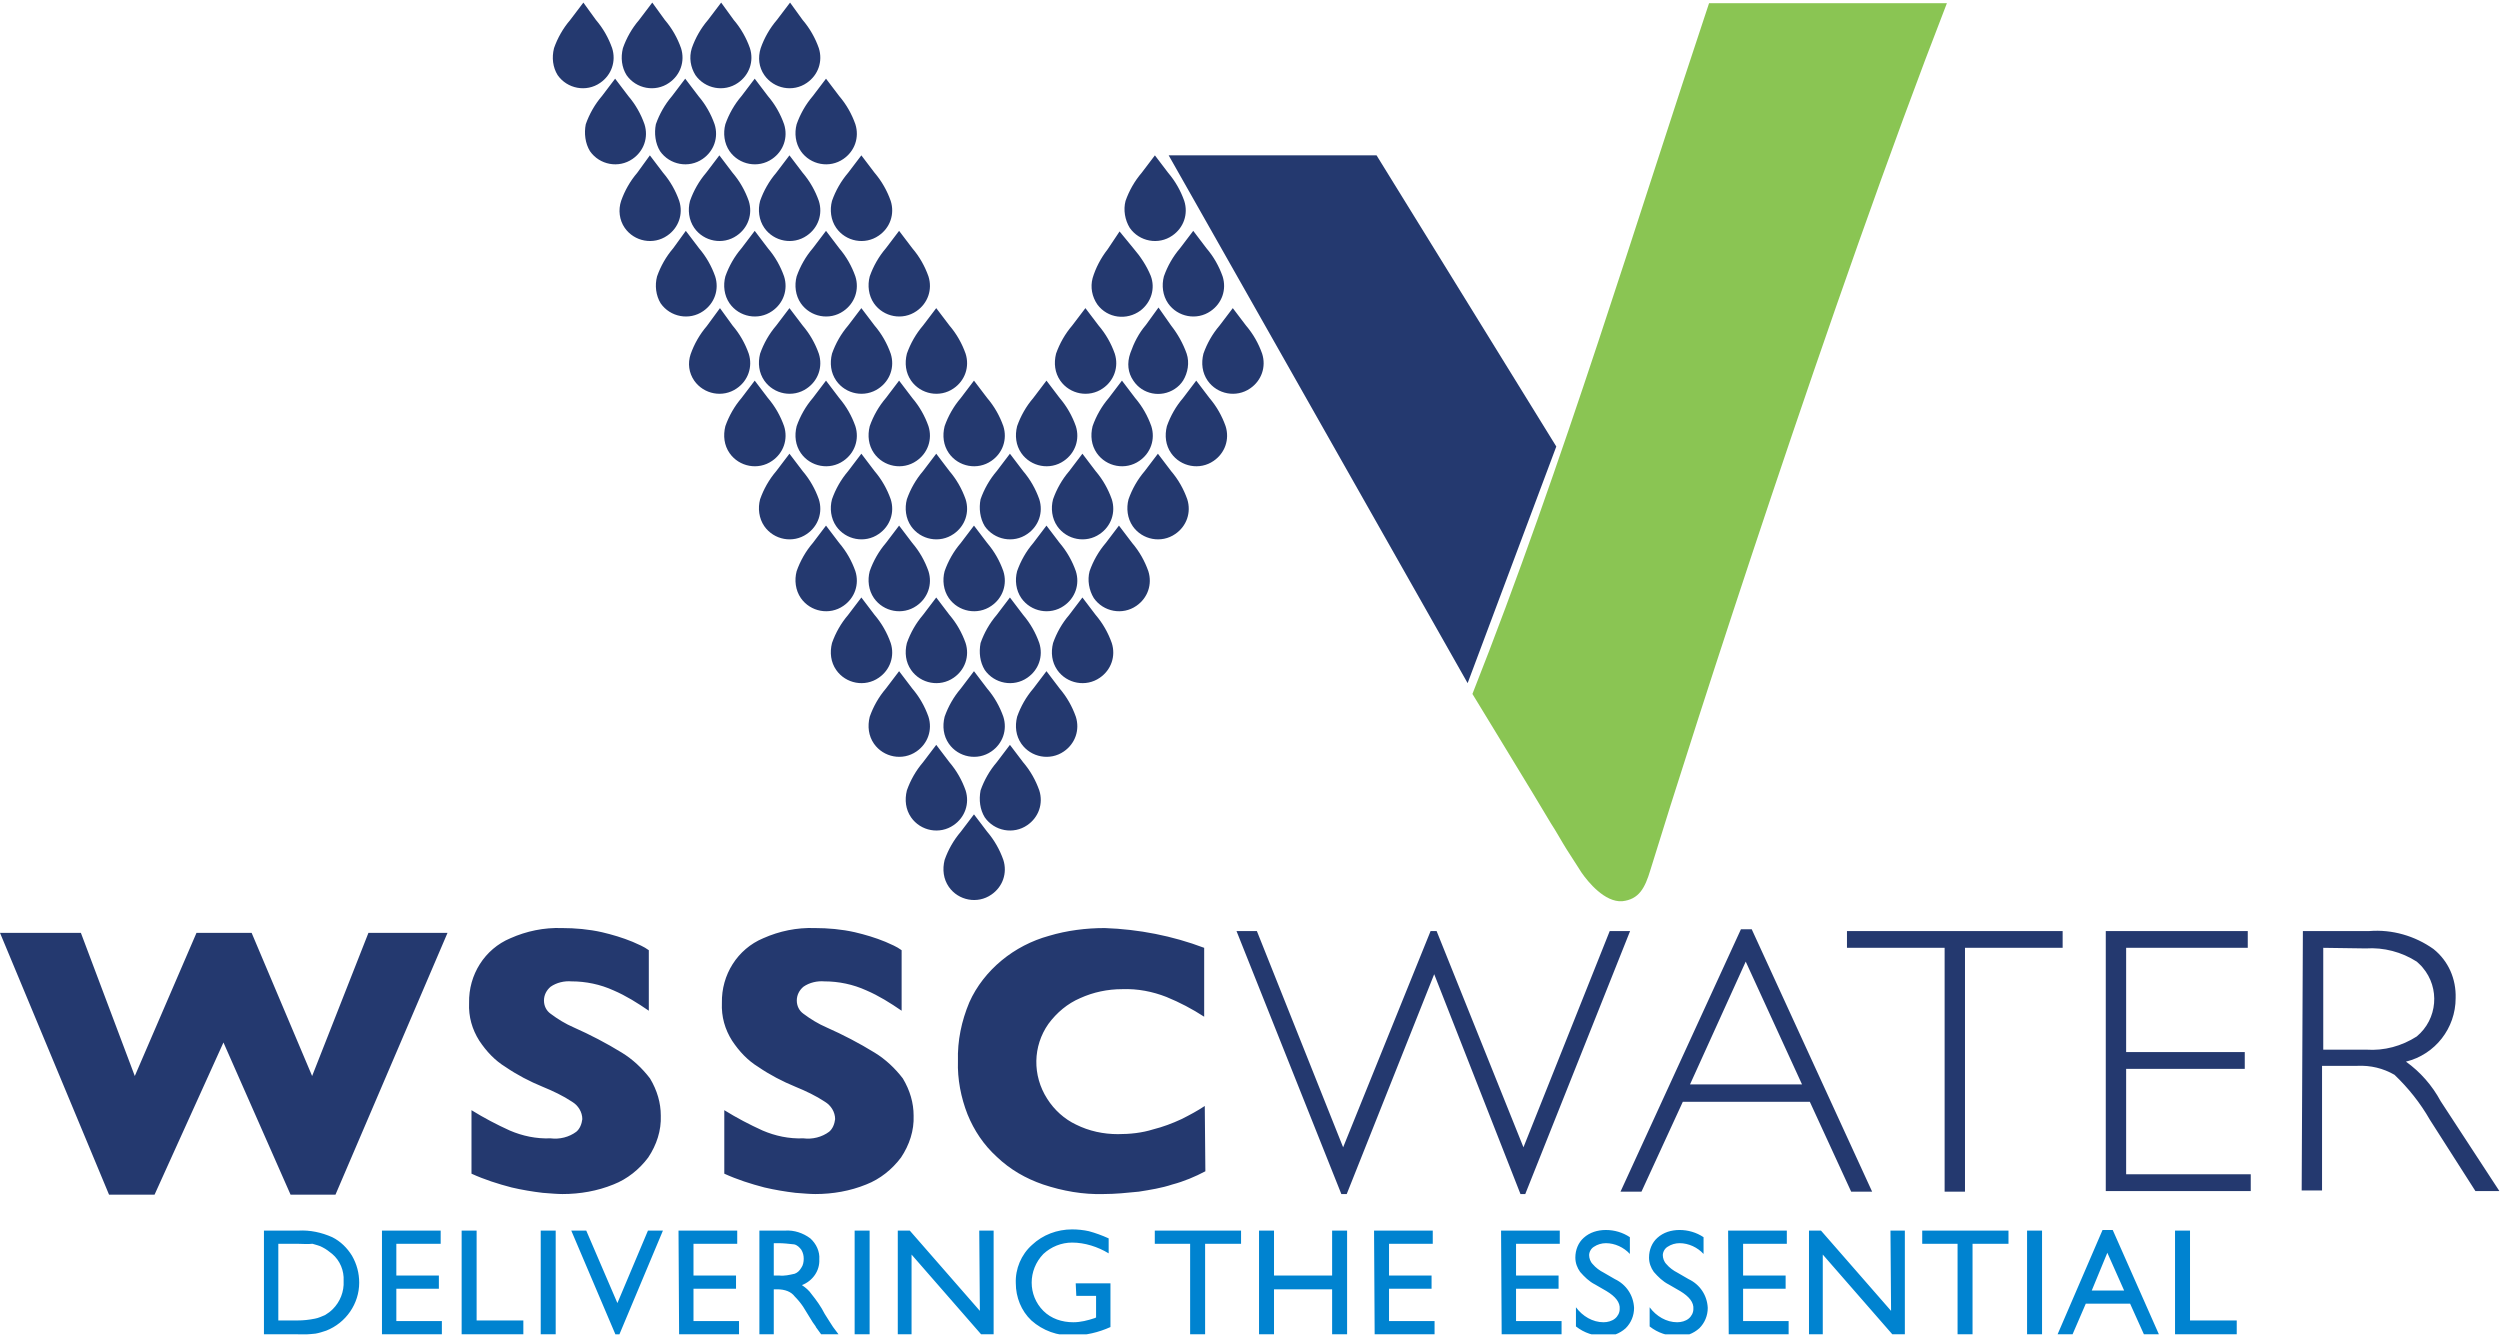
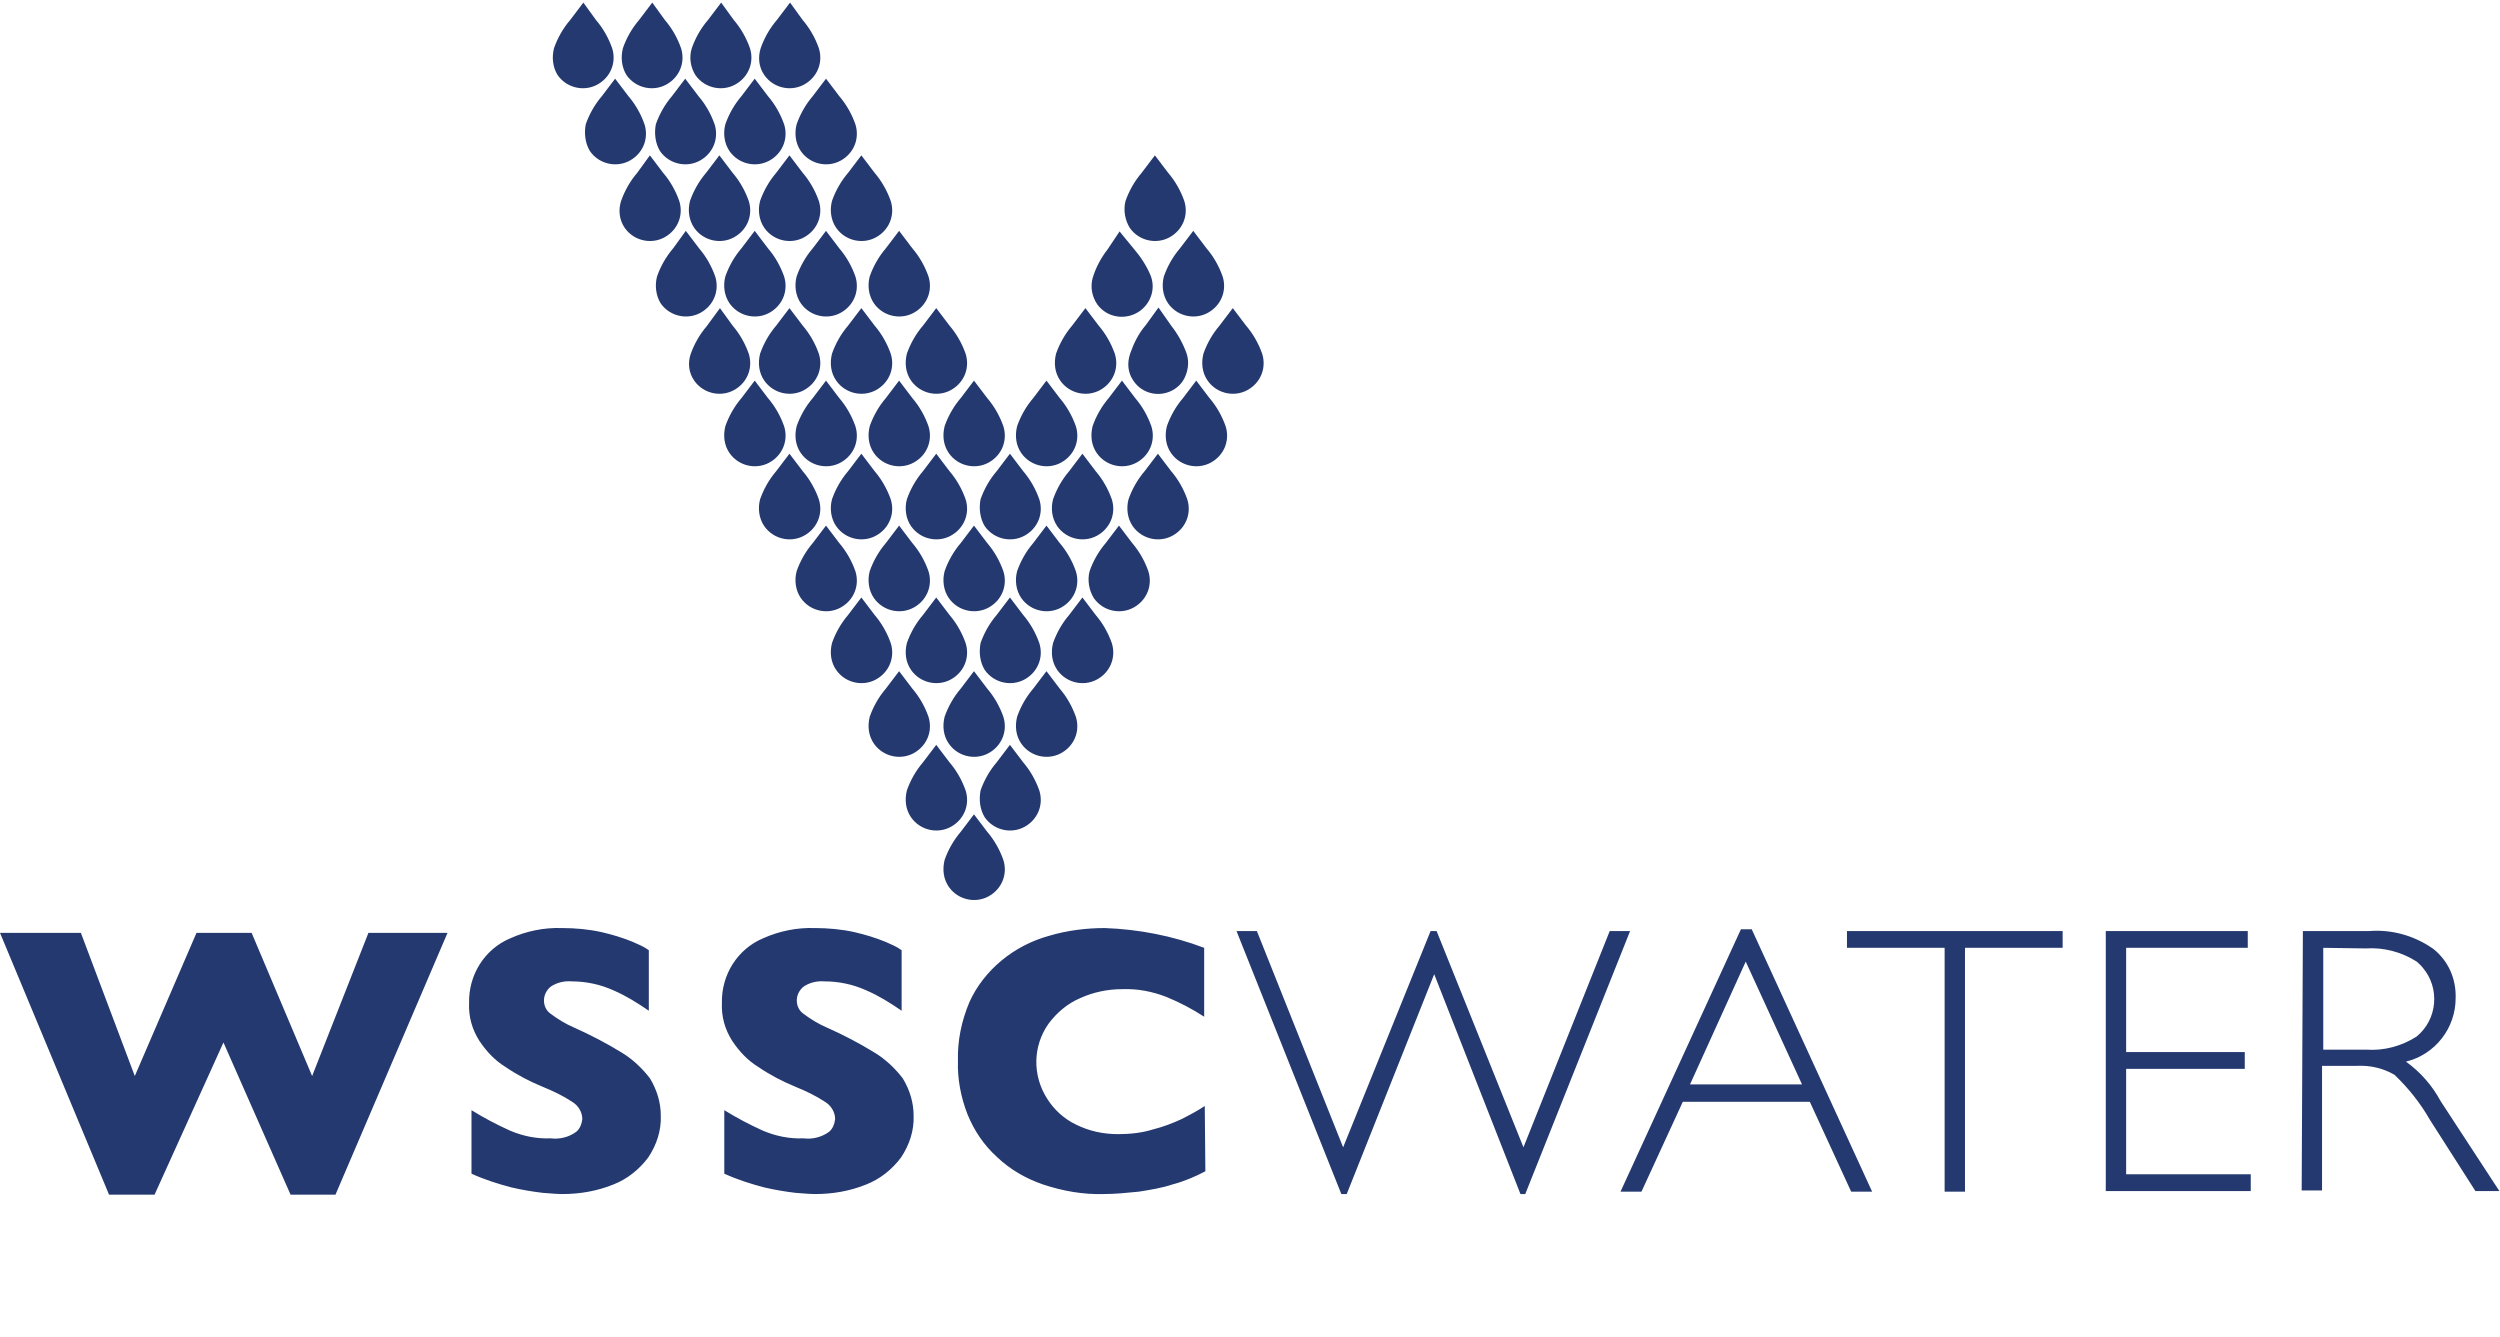
<svg xmlns="http://www.w3.org/2000/svg" width="230" height="123" viewBox="0 0 230 123" fill="none">
  <g id="WSSC" clip-path="url(#clip0_283_411)">
-     <path id="Vector" d="M135.022 62.85L107.519 14.293H126.644L143.179 41.079L135.022 62.85Z" fill="#24396F" />
-     <path id="Vector_2" d="M145.495 80.267C145.274 79.936 144.943 79.385 144.117 78.118C143.731 77.511 143.125 76.409 142.684 75.748L141.03 72.992L137.613 67.37L135.463 63.843C143.786 42.788 150.731 19.75 157.234 0.293H179.115C168.643 27.245 155.691 67.48 151.833 80.047C151.337 81.7 150.786 82.747 149.242 82.913C147.644 83.023 146.101 81.149 145.495 80.267Z" fill="#8AC553" />
    <path id="Vector_3" d="M100.63 55.024C101.511 56.291 103.275 56.622 104.543 55.74C105.59 55.024 106.031 53.756 105.645 52.544C105.314 51.607 104.818 50.725 104.157 49.953L102.944 48.355L101.732 49.953C101.07 50.725 100.574 51.607 100.244 52.544C100.023 53.37 100.189 54.307 100.63 55.024ZM93.96 55.024C94.842 56.291 96.606 56.622 97.874 55.74C98.921 55.024 99.362 53.756 98.976 52.544C98.645 51.607 98.149 50.725 97.488 49.953L96.275 48.355L95.063 49.953C94.401 50.725 93.905 51.607 93.575 52.544C93.354 53.37 93.464 54.307 93.96 55.024ZM97.267 61.638C98.149 62.905 99.913 63.236 101.181 62.354C102.228 61.638 102.669 60.37 102.283 59.157C101.952 58.221 101.456 57.339 100.795 56.567L99.582 54.969L98.37 56.567C97.708 57.339 97.212 58.221 96.882 59.157C96.661 60.039 96.771 60.921 97.267 61.638ZM97.267 48.41C98.149 49.678 99.913 50.008 101.181 49.126C102.228 48.41 102.669 47.142 102.283 45.93C101.952 44.993 101.456 44.111 100.795 43.339L99.582 41.741L98.37 43.339C97.708 44.111 97.212 44.993 96.882 45.93C96.661 46.756 96.771 47.693 97.267 48.41ZM104.212 48.41C105.094 49.678 106.858 50.008 108.125 49.126C109.173 48.41 109.613 47.142 109.228 45.93C108.897 44.993 108.401 44.111 107.74 43.339L106.527 41.741L105.314 43.339C104.653 44.111 104.157 44.993 103.826 45.93C103.606 46.756 103.716 47.693 104.212 48.41ZM87.291 68.417C88.173 69.685 89.937 70.015 91.205 69.134C92.252 68.417 92.693 67.149 92.307 65.937C91.976 65 91.48 64.118 90.819 63.346L89.606 61.748L88.394 63.346C87.732 64.118 87.236 65 86.906 65.937C86.685 66.819 86.795 67.701 87.291 68.417ZM93.96 68.417C94.842 69.685 96.606 70.015 97.874 69.134C98.921 68.417 99.362 67.149 98.976 65.937C98.645 65 98.149 64.118 97.488 63.346L96.275 61.748L95.063 63.346C94.401 64.118 93.905 65 93.575 65.937C93.354 66.819 93.464 67.701 93.96 68.417ZM87.291 81.59C88.173 82.858 89.937 83.188 91.205 82.306C92.252 81.59 92.693 80.322 92.307 79.11C91.976 78.173 91.48 77.291 90.819 76.519L89.606 74.921L88.394 76.519C87.732 77.291 87.236 78.173 86.906 79.11C86.685 79.992 86.795 80.873 87.291 81.59ZM107.74 41.686C108.621 42.953 110.385 43.284 111.653 42.402C112.7 41.686 113.141 40.418 112.755 39.205C112.424 38.269 111.928 37.387 111.267 36.615L110.054 35.017L108.842 36.615C108.18 37.387 107.684 38.269 107.354 39.205C107.133 40.087 107.243 40.969 107.74 41.686ZM90.598 61.638C91.48 62.905 93.244 63.236 94.512 62.354C95.559 61.638 96 60.37 95.614 59.157C95.283 58.221 94.787 57.339 94.126 56.567L92.913 54.969L91.701 56.567C91.039 57.339 90.543 58.221 90.213 59.157C90.047 60.039 90.157 60.921 90.598 61.638ZM90.598 75.196C91.48 76.464 93.244 76.795 94.512 75.913C95.559 75.196 96 73.929 95.614 72.716C95.283 71.779 94.787 70.897 94.126 70.126L92.913 68.527L91.701 70.126C91.039 70.897 90.543 71.779 90.213 72.716C90.047 73.598 90.157 74.48 90.598 75.196ZM104.267 35.017C105.094 36.284 106.803 36.615 108.07 35.788C108.401 35.568 108.621 35.347 108.842 35.017C109.283 34.3 109.448 33.363 109.173 32.536C108.842 31.599 108.346 30.718 107.74 29.946L106.582 28.292L105.425 29.891C104.763 30.662 104.322 31.544 103.992 32.481C103.661 33.418 103.771 34.3 104.267 35.017ZM100.905 41.686C101.787 42.953 103.551 43.284 104.818 42.402C105.866 41.686 106.307 40.418 105.921 39.205C105.59 38.269 105.094 37.387 104.433 36.615L103.22 35.017L102.007 36.615C101.346 37.387 100.85 38.269 100.519 39.205C100.299 40.087 100.409 40.969 100.905 41.686ZM107.464 27.907C108.346 29.174 110.11 29.505 111.377 28.623C112.424 27.907 112.865 26.639 112.48 25.426C112.149 24.489 111.653 23.608 110.991 22.836L109.779 21.238L108.566 22.836C107.905 23.608 107.409 24.489 107.078 25.426C106.858 26.253 106.968 27.19 107.464 27.907ZM100.96 28.017C101.897 29.285 103.661 29.505 104.929 28.568C105.921 27.796 106.307 26.529 105.866 25.371C105.48 24.434 104.929 23.608 104.267 22.836L103 21.293L101.897 22.946C101.291 23.718 100.795 24.655 100.519 25.592C100.299 26.419 100.464 27.3 100.96 28.017ZM111.102 35.017C111.983 36.284 113.747 36.615 115.015 35.733C116.062 35.017 116.503 33.749 116.117 32.536C115.787 31.599 115.29 30.718 114.629 29.946L113.417 28.348L112.204 29.946C111.543 30.718 111.047 31.599 110.716 32.536C110.495 33.418 110.606 34.3 111.102 35.017ZM80.402 68.417C81.284 69.685 83.047 70.015 84.315 69.134C85.362 68.417 85.803 67.149 85.418 65.937C85.087 65 84.591 64.118 83.929 63.346L82.717 61.748L81.504 63.346C80.843 64.118 80.347 65 80.016 65.937C79.796 66.819 79.906 67.701 80.402 68.417ZM83.819 75.196C84.701 76.464 86.465 76.795 87.732 75.913C88.78 75.196 89.221 73.929 88.835 72.716C88.504 71.779 88.008 70.897 87.347 70.126L86.134 68.527L84.921 70.126C84.26 70.897 83.764 71.779 83.433 72.716C83.213 73.598 83.323 74.48 83.819 75.196ZM80.402 55.024C81.284 56.291 83.047 56.622 84.315 55.74C85.362 55.024 85.803 53.756 85.418 52.544C85.087 51.607 84.591 50.725 83.929 49.953L82.717 48.355L81.504 49.953C80.843 50.725 80.347 51.607 80.016 52.544C79.796 53.37 79.906 54.307 80.402 55.024ZM87.291 55.024C88.173 56.291 89.937 56.622 91.205 55.74C92.252 55.024 92.693 53.756 92.307 52.544C91.976 51.607 91.48 50.725 90.819 49.953L89.606 48.355L88.394 49.953C87.732 50.725 87.236 51.607 86.906 52.544C86.685 53.37 86.795 54.307 87.291 55.024ZM73.678 55.024C74.56 56.291 76.323 56.622 77.591 55.74C78.638 55.024 79.079 53.756 78.693 52.544C78.363 51.607 77.867 50.725 77.205 49.953L75.993 48.355L74.78 49.953C74.119 50.725 73.623 51.607 73.292 52.544C73.071 53.37 73.182 54.307 73.678 55.024ZM76.93 61.638C77.811 62.905 79.575 63.236 80.843 62.354C81.89 61.638 82.331 60.37 81.945 59.157C81.615 58.221 81.118 57.339 80.457 56.567L79.245 54.969L78.032 56.567C77.371 57.339 76.874 58.221 76.544 59.157C76.323 60.039 76.433 60.921 76.93 61.638ZM83.819 61.638C84.701 62.905 86.465 63.236 87.732 62.354C88.78 61.638 89.221 60.37 88.835 59.157C88.504 58.221 88.008 57.339 87.347 56.567L86.134 54.969L84.921 56.567C84.26 57.339 83.764 58.221 83.433 59.157C83.213 60.039 83.323 60.921 83.819 61.638ZM90.598 48.41C91.48 49.678 93.244 50.008 94.512 49.126C95.559 48.41 96 47.142 95.614 45.93C95.283 44.993 94.787 44.111 94.126 43.339L92.913 41.741L91.701 43.339C91.039 44.111 90.543 44.993 90.213 45.93C90.047 46.756 90.157 47.693 90.598 48.41ZM83.819 48.41C84.701 49.678 86.465 50.008 87.732 49.126C88.78 48.41 89.221 47.142 88.835 45.93C88.504 44.993 88.008 44.111 87.347 43.339L86.134 41.741L84.921 43.339C84.26 44.111 83.764 44.993 83.433 45.93C83.213 46.756 83.323 47.693 83.819 48.41ZM76.93 48.41C77.811 49.678 79.575 50.008 80.843 49.126C81.89 48.41 82.331 47.142 81.945 45.93C81.615 44.993 81.118 44.111 80.457 43.339L79.245 41.741L78.032 43.339C77.371 44.111 76.874 44.993 76.544 45.93C76.323 46.756 76.433 47.693 76.93 48.41ZM70.316 48.41C71.198 49.678 72.961 50.008 74.229 49.126C75.276 48.41 75.717 47.142 75.331 45.93C75.001 44.993 74.504 44.111 73.843 43.339L72.63 41.741L71.418 43.339C70.757 44.111 70.26 44.993 69.93 45.93C69.709 46.756 69.82 47.693 70.316 48.41ZM67.119 41.686C68.001 42.953 69.764 43.284 71.032 42.402C72.079 41.686 72.52 40.418 72.135 39.205C71.804 38.269 71.308 37.387 70.646 36.615L69.434 35.017L68.221 36.615C67.56 37.387 67.064 38.269 66.733 39.205C66.513 40.087 66.623 40.969 67.119 41.686ZM73.678 41.686C74.56 42.953 76.323 43.284 77.591 42.402C78.638 41.686 79.079 40.418 78.693 39.205C78.363 38.269 77.867 37.387 77.205 36.615L75.993 35.017L74.78 36.615C74.119 37.387 73.623 38.269 73.292 39.205C73.071 40.087 73.182 40.969 73.678 41.686ZM80.402 41.686C81.284 42.953 83.047 43.284 84.315 42.402C85.362 41.686 85.803 40.418 85.418 39.205C85.087 38.269 84.591 37.387 83.929 36.615L82.717 35.017L81.504 36.615C80.843 37.387 80.347 38.269 80.016 39.205C79.796 40.087 79.906 40.969 80.402 41.686ZM87.291 41.686C88.173 42.953 89.937 43.284 91.205 42.402C92.252 41.686 92.693 40.418 92.307 39.205C91.976 38.269 91.48 37.387 90.819 36.615L89.606 35.017L88.394 36.615C87.732 37.387 87.236 38.269 86.906 39.205C86.685 40.087 86.795 40.969 87.291 41.686ZM93.96 41.686C94.842 42.953 96.606 43.284 97.874 42.402C98.921 41.686 99.362 40.418 98.976 39.205C98.645 38.269 98.149 37.387 97.488 36.615L96.275 35.017L95.063 36.615C94.401 37.387 93.905 38.269 93.575 39.205C93.354 40.087 93.464 40.969 93.96 41.686ZM97.543 35.017C98.425 36.284 100.189 36.615 101.456 35.733C102.504 35.017 102.944 33.749 102.559 32.536C102.228 31.599 101.732 30.718 101.07 29.946L99.858 28.348L98.645 29.946C97.984 30.718 97.488 31.599 97.157 32.536C96.937 33.418 97.047 34.3 97.543 35.017ZM83.819 35.017C84.701 36.284 86.465 36.615 87.732 35.733C88.78 35.017 89.221 33.749 88.835 32.536C88.504 31.599 88.008 30.718 87.347 29.946L86.134 28.348L84.921 29.946C84.26 30.718 83.764 31.599 83.433 32.536C83.213 33.418 83.323 34.3 83.819 35.017ZM76.93 35.017C77.811 36.284 79.575 36.615 80.843 35.733C81.89 35.017 82.331 33.749 81.945 32.536C81.615 31.599 81.118 30.718 80.457 29.946L79.245 28.348L78.032 29.946C77.371 30.718 76.874 31.599 76.544 32.536C76.323 33.418 76.433 34.3 76.93 35.017ZM70.316 35.017C71.198 36.284 72.961 36.615 74.229 35.733C75.276 35.017 75.717 33.749 75.331 32.536C75.001 31.599 74.504 30.718 73.843 29.946L72.63 28.348L71.418 29.946C70.757 30.718 70.26 31.599 69.93 32.536C69.709 33.418 69.82 34.3 70.316 35.017ZM63.867 35.017C64.749 36.284 66.513 36.615 67.78 35.733C68.828 35.017 69.268 33.749 68.883 32.536C68.552 31.599 68.056 30.718 67.394 29.946L66.237 28.348L65.025 30.001C64.363 30.773 63.867 31.654 63.536 32.592C63.261 33.418 63.371 34.3 63.867 35.017ZM60.781 27.907C61.662 29.174 63.426 29.505 64.694 28.623C65.741 27.907 66.182 26.639 65.796 25.426C65.465 24.489 64.969 23.608 64.308 22.836L63.095 21.238L61.938 22.836C61.277 23.608 60.781 24.489 60.45 25.426C60.229 26.253 60.34 27.19 60.781 27.907ZM67.119 27.907C68.001 29.174 69.764 29.505 71.032 28.623C72.079 27.907 72.52 26.639 72.135 25.426C71.804 24.489 71.308 23.608 70.646 22.836L69.434 21.238L68.221 22.836C67.56 23.608 67.064 24.489 66.733 25.426C66.513 26.253 66.623 27.19 67.119 27.907ZM73.678 27.907C74.56 29.174 76.323 29.505 77.591 28.623C78.638 27.907 79.079 26.639 78.693 25.426C78.363 24.489 77.867 23.608 77.205 22.836L75.993 21.238L74.78 22.836C74.119 23.608 73.623 24.489 73.292 25.426C73.071 26.253 73.182 27.19 73.678 27.907ZM80.402 27.907C81.284 29.174 83.047 29.505 84.315 28.623C85.362 27.907 85.803 26.639 85.418 25.426C85.087 24.489 84.591 23.608 83.929 22.836L82.717 21.238L81.504 22.836C80.843 23.608 80.347 24.489 80.016 25.426C79.796 26.253 79.906 27.19 80.402 27.907ZM76.93 20.962C77.811 22.23 79.575 22.56 80.843 21.678C81.89 20.962 82.331 19.694 81.945 18.482C81.615 17.545 81.118 16.663 80.457 15.891L79.245 14.293L78.032 15.891C77.371 16.663 76.874 17.545 76.544 18.482C76.323 19.308 76.433 20.245 76.93 20.962ZM103.937 20.962C104.818 22.23 106.582 22.56 107.85 21.678C108.897 20.962 109.338 19.694 108.952 18.482C108.621 17.545 108.125 16.663 107.464 15.891L106.251 14.293L105.039 15.891C104.377 16.663 103.881 17.545 103.551 18.482C103.33 19.308 103.496 20.245 103.937 20.962ZM70.316 20.962C71.198 22.23 72.961 22.56 74.229 21.678C75.276 20.962 75.717 19.694 75.331 18.482C75.001 17.545 74.504 16.663 73.843 15.891L72.63 14.293L71.418 15.891C70.757 16.663 70.26 17.545 69.93 18.482C69.709 19.308 69.82 20.245 70.316 20.962ZM63.867 20.962C64.749 22.23 66.513 22.56 67.78 21.678C68.828 20.962 69.268 19.694 68.883 18.482C68.552 17.545 68.056 16.663 67.394 15.891L66.182 14.293L64.969 15.891C64.308 16.663 63.812 17.545 63.481 18.482C63.261 19.308 63.371 20.245 63.867 20.962ZM57.474 20.962C58.355 22.23 60.119 22.56 61.387 21.678C62.434 20.962 62.875 19.694 62.489 18.482C62.158 17.545 61.662 16.663 61.001 15.891L59.788 14.293L58.631 15.891C57.97 16.663 57.474 17.545 57.143 18.482C56.867 19.308 56.977 20.245 57.474 20.962ZM54.277 13.907C55.159 15.175 56.922 15.505 58.19 14.624C59.237 13.907 59.678 12.639 59.292 11.427C58.962 10.49 58.466 9.608 57.804 8.836L56.592 7.238L55.379 8.836C54.718 9.608 54.222 10.49 53.891 11.427C53.726 12.254 53.836 13.191 54.277 13.907ZM60.725 13.907C61.607 15.175 63.371 15.505 64.639 14.624C65.686 13.907 66.127 12.639 65.741 11.427C65.41 10.49 64.914 9.608 64.253 8.836L63.04 7.238L61.828 8.836C61.166 9.608 60.67 10.49 60.34 11.427C60.174 12.254 60.285 13.191 60.725 13.907ZM67.119 13.907C68.001 15.175 69.764 15.505 71.032 14.624C72.079 13.907 72.52 12.639 72.135 11.427C71.804 10.49 71.308 9.608 70.646 8.836L69.434 7.238L68.221 8.836C67.56 9.608 67.064 10.49 66.733 11.427C66.513 12.254 66.623 13.191 67.119 13.907ZM73.678 13.907C74.56 15.175 76.323 15.505 77.591 14.624C78.638 13.907 79.079 12.639 78.693 11.427C78.363 10.49 77.867 9.608 77.205 8.836L75.993 7.238L74.78 8.836C74.119 9.608 73.623 10.49 73.292 11.427C73.071 12.254 73.182 13.191 73.678 13.907ZM70.316 6.907C71.198 8.175 72.961 8.506 74.229 7.624C75.276 6.907 75.717 5.64 75.331 4.427C75.001 3.49 74.504 2.608 73.843 1.837L72.686 0.238L71.473 1.837C70.812 2.608 70.316 3.49 69.985 4.427C69.709 5.309 69.82 6.191 70.316 6.907ZM63.977 6.907C64.859 8.175 66.623 8.506 67.891 7.624C68.938 6.907 69.379 5.64 68.993 4.427C68.662 3.49 68.166 2.608 67.505 1.837L66.347 0.238L65.135 1.837C64.473 2.608 63.977 3.49 63.647 4.427C63.371 5.309 63.536 6.191 63.977 6.907ZM57.639 6.907C58.521 8.175 60.285 8.506 61.552 7.624C62.599 6.907 63.04 5.64 62.654 4.427C62.324 3.49 61.828 2.608 61.166 1.837L60.009 0.238L58.796 1.837C58.135 2.608 57.639 3.49 57.308 4.427C57.088 5.309 57.198 6.191 57.639 6.907ZM51.3 6.907C52.182 8.175 53.946 8.506 55.214 7.624C56.261 6.907 56.702 5.64 56.316 4.427C55.985 3.49 55.489 2.608 54.828 1.837L53.67 0.238L52.458 1.837C51.797 2.608 51.3 3.49 50.97 4.427C50.749 5.309 50.86 6.191 51.3 6.907ZM41.172 85.822L30.865 109.907H26.731L20.558 95.908L14.22 109.907H10.031L0 85.822H7.441L12.401 98.994L18.078 85.822H23.149L28.716 98.994L33.897 85.822H41.172ZM60.793 102.632C60.848 104.01 60.407 105.333 59.636 106.49C58.809 107.593 57.707 108.474 56.439 108.97C54.951 109.577 53.352 109.852 51.754 109.852C51.258 109.852 50.652 109.797 49.935 109.742C48.998 109.632 48.006 109.466 47.069 109.246C45.802 108.915 44.589 108.53 43.377 107.978V102.136C44.534 102.853 45.691 103.459 46.904 104.01C48.061 104.506 49.329 104.782 50.652 104.727C51.479 104.837 52.36 104.616 53.022 104.12C53.352 103.845 53.518 103.404 53.573 102.963C53.573 102.301 53.187 101.695 52.636 101.364C51.809 100.813 50.872 100.372 49.935 99.987C48.723 99.49 47.565 98.884 46.518 98.168C45.526 97.561 44.754 96.735 44.093 95.743C43.432 94.695 43.101 93.538 43.156 92.27C43.101 89.68 44.589 87.31 46.959 86.318C48.447 85.656 50.045 85.326 51.699 85.381C52.912 85.381 54.179 85.491 55.392 85.766C56.329 85.987 57.266 86.263 58.203 86.648C58.699 86.869 59.25 87.089 59.691 87.42V92.987C58.644 92.27 57.596 91.609 56.439 91.113C55.227 90.562 53.904 90.286 52.581 90.286C51.919 90.231 51.203 90.396 50.652 90.782C50.266 91.113 50.045 91.554 50.045 92.05C50.045 92.546 50.266 92.987 50.652 93.262C51.313 93.758 52.03 94.199 52.801 94.53C54.289 95.191 55.778 95.963 57.211 96.845C58.203 97.451 59.085 98.278 59.801 99.215C60.462 100.317 60.793 101.475 60.793 102.632ZM84.052 102.632C84.107 104.01 83.666 105.333 82.895 106.49C82.068 107.593 80.966 108.474 79.698 108.97C78.21 109.577 76.612 109.852 75.013 109.852C74.517 109.852 73.911 109.797 73.194 109.742C72.257 109.632 71.265 109.466 70.328 109.246C69.061 108.915 67.848 108.53 66.635 107.978V102.136C67.793 102.853 68.95 103.459 70.163 104.01C71.32 104.506 72.588 104.782 73.911 104.727C74.738 104.837 75.62 104.616 76.281 104.12C76.612 103.845 76.777 103.404 76.832 102.963C76.832 102.301 76.446 101.695 75.895 101.364C75.068 100.813 74.131 100.372 73.194 99.987C71.982 99.49 70.824 98.884 69.777 98.168C68.785 97.561 68.013 96.735 67.352 95.743C66.691 94.695 66.36 93.538 66.415 92.27C66.36 89.68 67.848 87.31 70.218 86.318C71.706 85.656 73.305 85.326 74.958 85.381C76.171 85.381 77.438 85.491 78.651 85.766C79.588 85.987 80.525 86.263 81.462 86.648C81.958 86.869 82.509 87.089 82.95 87.42V92.987C81.903 92.27 80.856 91.609 79.698 91.113C78.486 90.562 77.163 90.286 75.84 90.286C75.178 90.231 74.462 90.396 73.911 90.782C73.525 91.113 73.305 91.554 73.305 92.05C73.305 92.546 73.525 92.987 73.911 93.262C74.572 93.758 75.289 94.199 76.06 94.53C77.549 95.191 79.037 95.963 80.47 96.845C81.462 97.451 82.344 98.278 83.06 99.215C83.722 100.317 84.052 101.475 84.052 102.632ZM110.894 107.758C109.957 108.254 108.91 108.695 107.862 108.97C106.87 109.301 105.823 109.466 104.776 109.632C103.674 109.742 102.626 109.852 101.524 109.852C99.65 109.907 97.776 109.577 95.957 108.97C94.359 108.419 92.926 107.593 91.713 106.435C90.501 105.333 89.619 104.01 89.013 102.522C88.406 100.979 88.076 99.27 88.131 97.617C88.076 95.743 88.462 93.924 89.178 92.215C89.839 90.727 90.887 89.404 92.154 88.357C93.422 87.31 94.91 86.538 96.508 86.097C98.162 85.601 99.926 85.381 101.634 85.381C104.776 85.491 107.862 86.097 110.784 87.2V93.538C109.681 92.821 108.524 92.215 107.311 91.719C106.044 91.223 104.666 90.947 103.233 91.003C101.91 91.003 100.587 91.278 99.375 91.829C98.217 92.325 97.225 93.152 96.453 94.199C95.02 96.239 94.965 98.939 96.343 101.089C97.005 102.136 97.942 102.963 98.989 103.459C100.201 104.065 101.524 104.341 102.847 104.341C103.949 104.341 105.052 104.23 106.099 103.9C106.981 103.679 107.862 103.349 108.689 102.963C109.461 102.577 110.177 102.191 110.839 101.75L110.894 107.758ZM131.946 89.625L123.899 109.852H123.403L113.758 85.656H115.632L123.568 105.553L131.615 85.656H132.167L140.158 105.553L148.095 85.656H149.969L140.324 109.852H139.883L131.946 89.625ZM161.158 85.491L172.236 109.632H170.307L166.504 101.364H154.819L151.016 109.632H149.087L160.166 85.491H161.158ZM165.787 99.766L160.606 88.467L155.481 99.766H165.787ZM189.763 85.656V87.2H180.779V109.632H178.905V87.2H169.921V85.656H189.763ZM206.794 85.656V87.2H195.605V96.79H206.518V98.333H195.605V108.033H207.069V109.577H193.731V85.656H206.794ZM211.865 85.656H217.982C220.077 85.491 222.171 86.097 223.88 87.31C225.258 88.412 225.974 90.066 225.919 91.829C225.919 94.585 224.045 97.01 221.345 97.672C222.667 98.609 223.77 99.876 224.541 101.309L229.943 109.577H227.738L223.549 103.018C222.667 101.475 221.565 100.097 220.297 98.884C219.25 98.278 218.093 98.002 216.88 98.057H213.628V109.522H211.754L211.865 85.656ZM213.739 87.2V96.569H217.707C219.36 96.68 220.959 96.239 222.337 95.357C224.266 93.758 224.486 90.892 222.888 89.018C222.722 88.798 222.502 88.633 222.337 88.467C220.959 87.585 219.305 87.144 217.652 87.255L213.739 87.2Z" fill="#24396F" />
-     <path id="Vector_4" d="M24.283 122.75V113.214H27.48C28.527 113.159 29.574 113.38 30.566 113.821C31.338 114.207 31.944 114.813 32.385 115.529C32.826 116.301 33.046 117.128 33.046 118.01C33.046 119.939 31.834 121.702 30.015 122.419C29.684 122.529 29.353 122.639 29.023 122.694C28.471 122.75 27.865 122.805 27.314 122.75H24.283ZM27.314 114.427H25.605V121.482H27.369C27.92 121.482 28.416 121.427 28.968 121.317C29.298 121.261 29.629 121.096 29.905 120.986C30.18 120.821 30.401 120.655 30.621 120.435C31.282 119.773 31.668 118.836 31.613 117.844C31.668 116.907 31.282 115.97 30.566 115.364C30.29 115.144 30.015 114.923 29.684 114.758C29.409 114.592 29.078 114.537 28.747 114.427C28.306 114.482 27.81 114.427 27.314 114.427ZM35.141 113.214H40.542V114.427H36.463V117.348H40.377V118.561H36.463V121.537H40.652V122.75H35.141V113.214ZM42.471 113.214H43.849V121.482H48.148V122.75H42.471V113.214ZM49.746 113.214H51.124V122.75H49.746V113.214ZM59.612 113.214H60.99L56.967 122.805H56.636L52.557 113.214H53.935L56.801 119.884L59.612 113.214ZM62.423 113.214H67.825V114.427H63.801V117.348H67.714V118.561H63.801V121.537H67.99V122.75H62.478L62.423 113.214ZM69.864 122.75V113.214H72.234C73.061 113.159 73.887 113.435 74.549 113.931C75.1 114.427 75.431 115.144 75.376 115.86C75.431 116.907 74.769 117.844 73.777 118.23C74.108 118.451 74.439 118.726 74.659 119.057C75.1 119.608 75.541 120.214 75.871 120.876C76.202 121.427 76.478 121.813 76.643 122.088L77.139 122.75H75.541L75.1 122.143C75.1 122.143 75.045 122.088 75.045 122.033L74.769 121.647L74.328 120.931L73.887 120.214C73.667 119.884 73.391 119.553 73.116 119.277C72.95 119.057 72.73 118.891 72.454 118.781C72.179 118.671 71.848 118.616 71.517 118.616H71.187V122.75H69.864ZM71.628 114.372H71.187V117.348H71.683C72.179 117.403 72.62 117.293 73.116 117.183C73.391 117.073 73.557 116.907 73.722 116.632C73.887 116.411 73.942 116.081 73.942 115.805C73.942 115.529 73.887 115.254 73.722 114.978C73.557 114.758 73.336 114.537 73.061 114.482C72.564 114.427 72.069 114.372 71.628 114.372ZM78.627 113.214H80.005V122.75H78.627V113.214ZM90.091 113.214H91.414V122.75H90.257L83.863 115.419V122.75H82.596V113.214H83.698L90.147 120.6L90.091 113.214ZM98.965 118.065H102.162V122.088C101.06 122.584 99.902 122.86 98.69 122.86C97.312 122.915 95.934 122.419 94.887 121.482C93.95 120.6 93.454 119.332 93.454 118.065C93.398 116.742 93.95 115.419 94.942 114.537C95.934 113.6 97.257 113.104 98.635 113.104C99.13 113.104 99.682 113.159 100.178 113.27C100.784 113.435 101.39 113.655 101.997 113.931V115.309C101.005 114.703 99.792 114.317 98.635 114.317C97.642 114.317 96.705 114.703 95.989 115.364C94.556 116.852 94.556 119.167 95.989 120.6C96.705 121.317 97.698 121.647 98.745 121.647C99.406 121.647 100.068 121.482 100.729 121.261L100.839 121.206V119.222H99.02L98.965 118.065ZM106.241 113.214H114.177V114.427H110.87V122.75H109.492V114.427H106.241V113.214ZM122.555 113.214H123.933V122.75H122.555V118.616H117.209V122.75H115.831V113.214H117.209V117.348H122.555V113.214ZM126.413 113.214H131.814V114.427H127.791V117.348H131.704V118.561H127.791V121.537H131.98V122.75H126.468L126.413 113.214ZM138.098 113.214H143.499V114.427H139.476V117.348H143.389V118.561H139.476V121.537H143.664V122.75H138.153L138.098 113.214ZM147.798 118.781L146.751 118.175C146.2 117.899 145.759 117.458 145.373 117.018C145.097 116.632 144.932 116.191 144.932 115.695C144.932 114.978 145.208 114.317 145.704 113.876C146.255 113.38 146.971 113.159 147.743 113.159C148.515 113.159 149.286 113.38 149.948 113.821V115.364C149.397 114.758 148.57 114.372 147.743 114.372C147.357 114.372 146.971 114.482 146.641 114.703C146.365 114.868 146.2 115.199 146.2 115.474C146.2 115.75 146.31 116.081 146.53 116.301C146.806 116.632 147.192 116.907 147.523 117.073L148.57 117.679C149.617 118.175 150.278 119.167 150.334 120.324C150.334 121.041 150.058 121.702 149.562 122.198C149.011 122.694 148.294 122.97 147.578 122.915C146.641 122.915 145.759 122.639 144.987 122.033V120.269C145.594 121.096 146.531 121.647 147.523 121.647C147.908 121.647 148.294 121.537 148.57 121.317C148.845 121.096 149.011 120.765 149.011 120.435C149.066 119.828 148.625 119.277 147.798 118.781ZM154.577 118.781L153.53 118.175C152.979 117.899 152.538 117.458 152.152 117.018C151.877 116.632 151.711 116.191 151.711 115.695C151.711 114.978 151.987 114.317 152.483 113.876C153.034 113.38 153.751 113.159 154.522 113.159C155.294 113.159 156.066 113.38 156.727 113.821V115.364C156.176 114.758 155.349 114.372 154.522 114.372C154.137 114.372 153.751 114.482 153.42 114.703C153.144 114.868 152.979 115.199 152.979 115.474C152.979 115.75 153.089 116.081 153.31 116.301C153.585 116.632 153.971 116.907 154.302 117.073L155.349 117.679C156.396 118.175 157.058 119.167 157.113 120.324C157.113 121.041 156.837 121.702 156.341 122.198C155.79 122.694 155.074 122.97 154.357 122.915C153.42 122.915 152.538 122.639 151.767 122.033V120.269C152.373 121.096 153.31 121.647 154.302 121.647C154.688 121.647 155.074 121.537 155.349 121.317C155.625 121.096 155.79 120.765 155.79 120.435C155.845 119.828 155.404 119.277 154.577 118.781ZM158.987 113.214H164.388V114.427H160.365V117.348H164.278V118.561H160.365V121.537H164.554V122.75H159.042L158.987 113.214ZM173.923 113.214H175.246V122.75H174.089L167.695 115.419V122.75H166.427V113.214H167.53L173.978 120.6L173.923 113.214ZM176.844 113.214H184.781V114.427H181.474V122.75H180.096V114.427H176.844V113.214ZM186.49 113.214H187.868V122.75H186.49V113.214ZM193.434 113.159H194.371L198.615 122.75H197.237L195.97 119.939H191.891L190.679 122.75H189.301L193.434 113.159ZM195.419 118.726L193.875 115.254L192.442 118.726H195.419ZM200.103 113.214H201.481V121.482H205.78V122.75H200.103V113.214Z" fill="#0083D0" />
  </g>
  <defs>
    <clipPath id="clip0_283_411">
      <rect width="230" height="122.523" fill="white" transform="translate(0 0.238)" />
    </clipPath>
  </defs>
</svg>